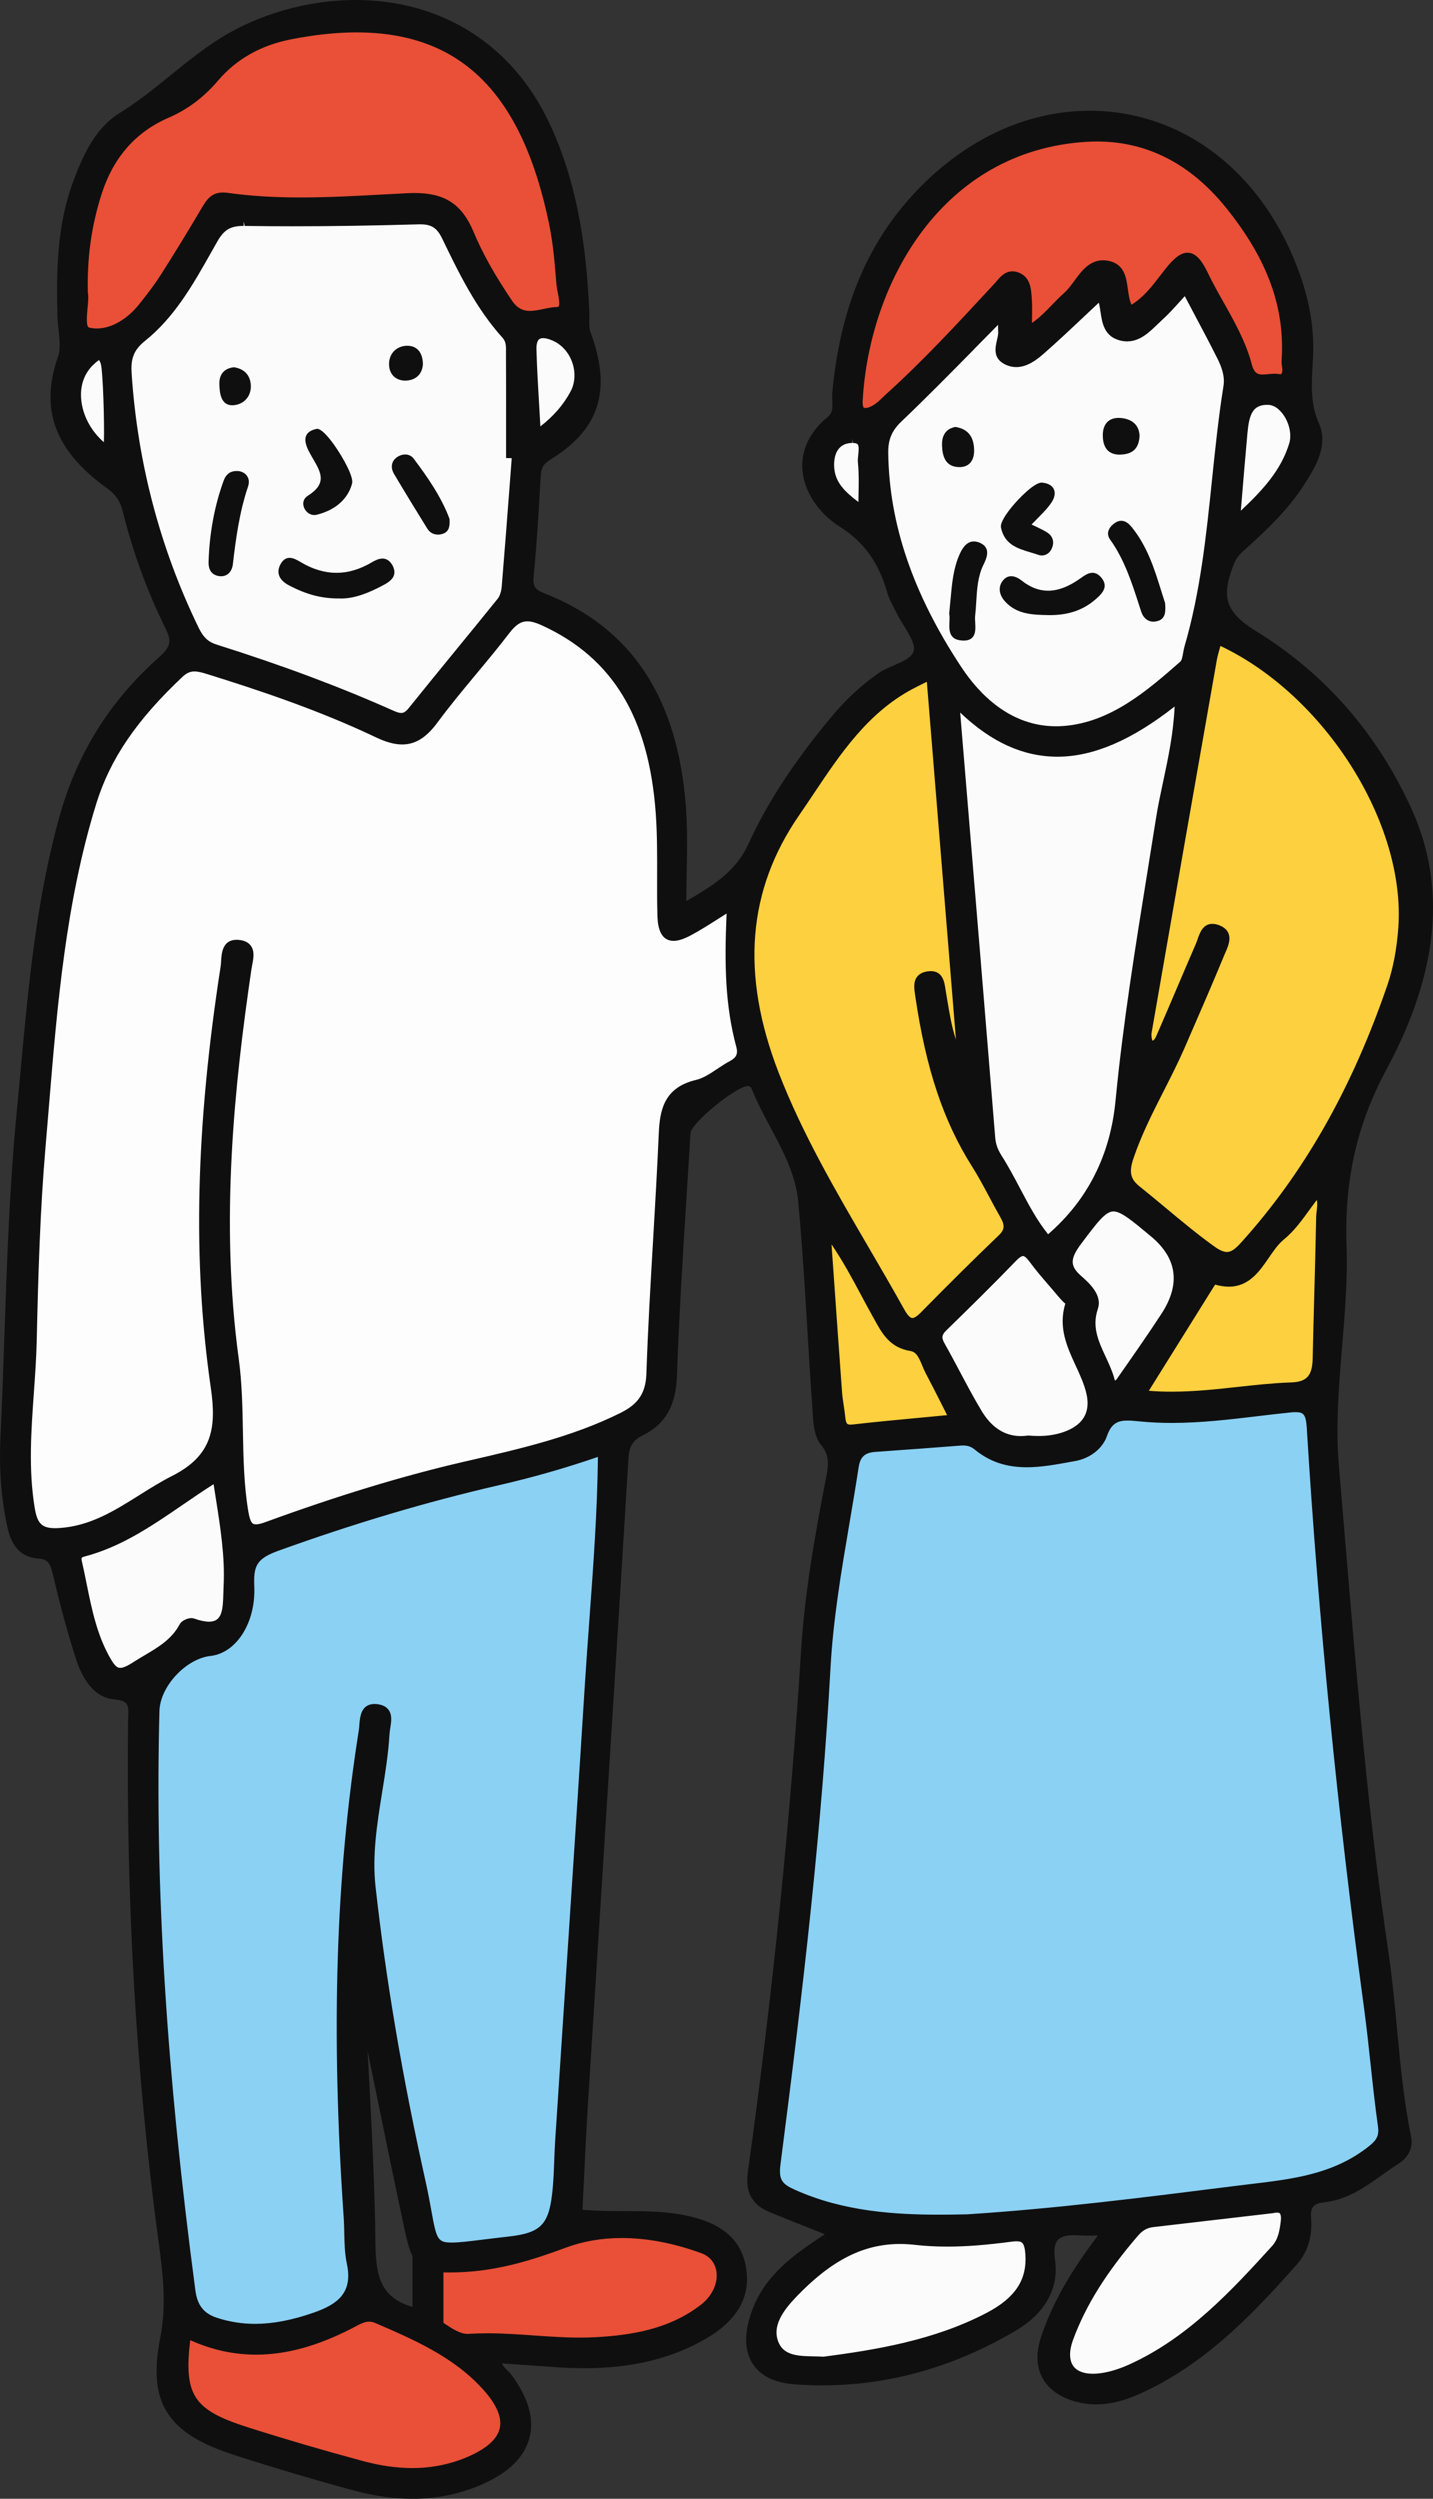
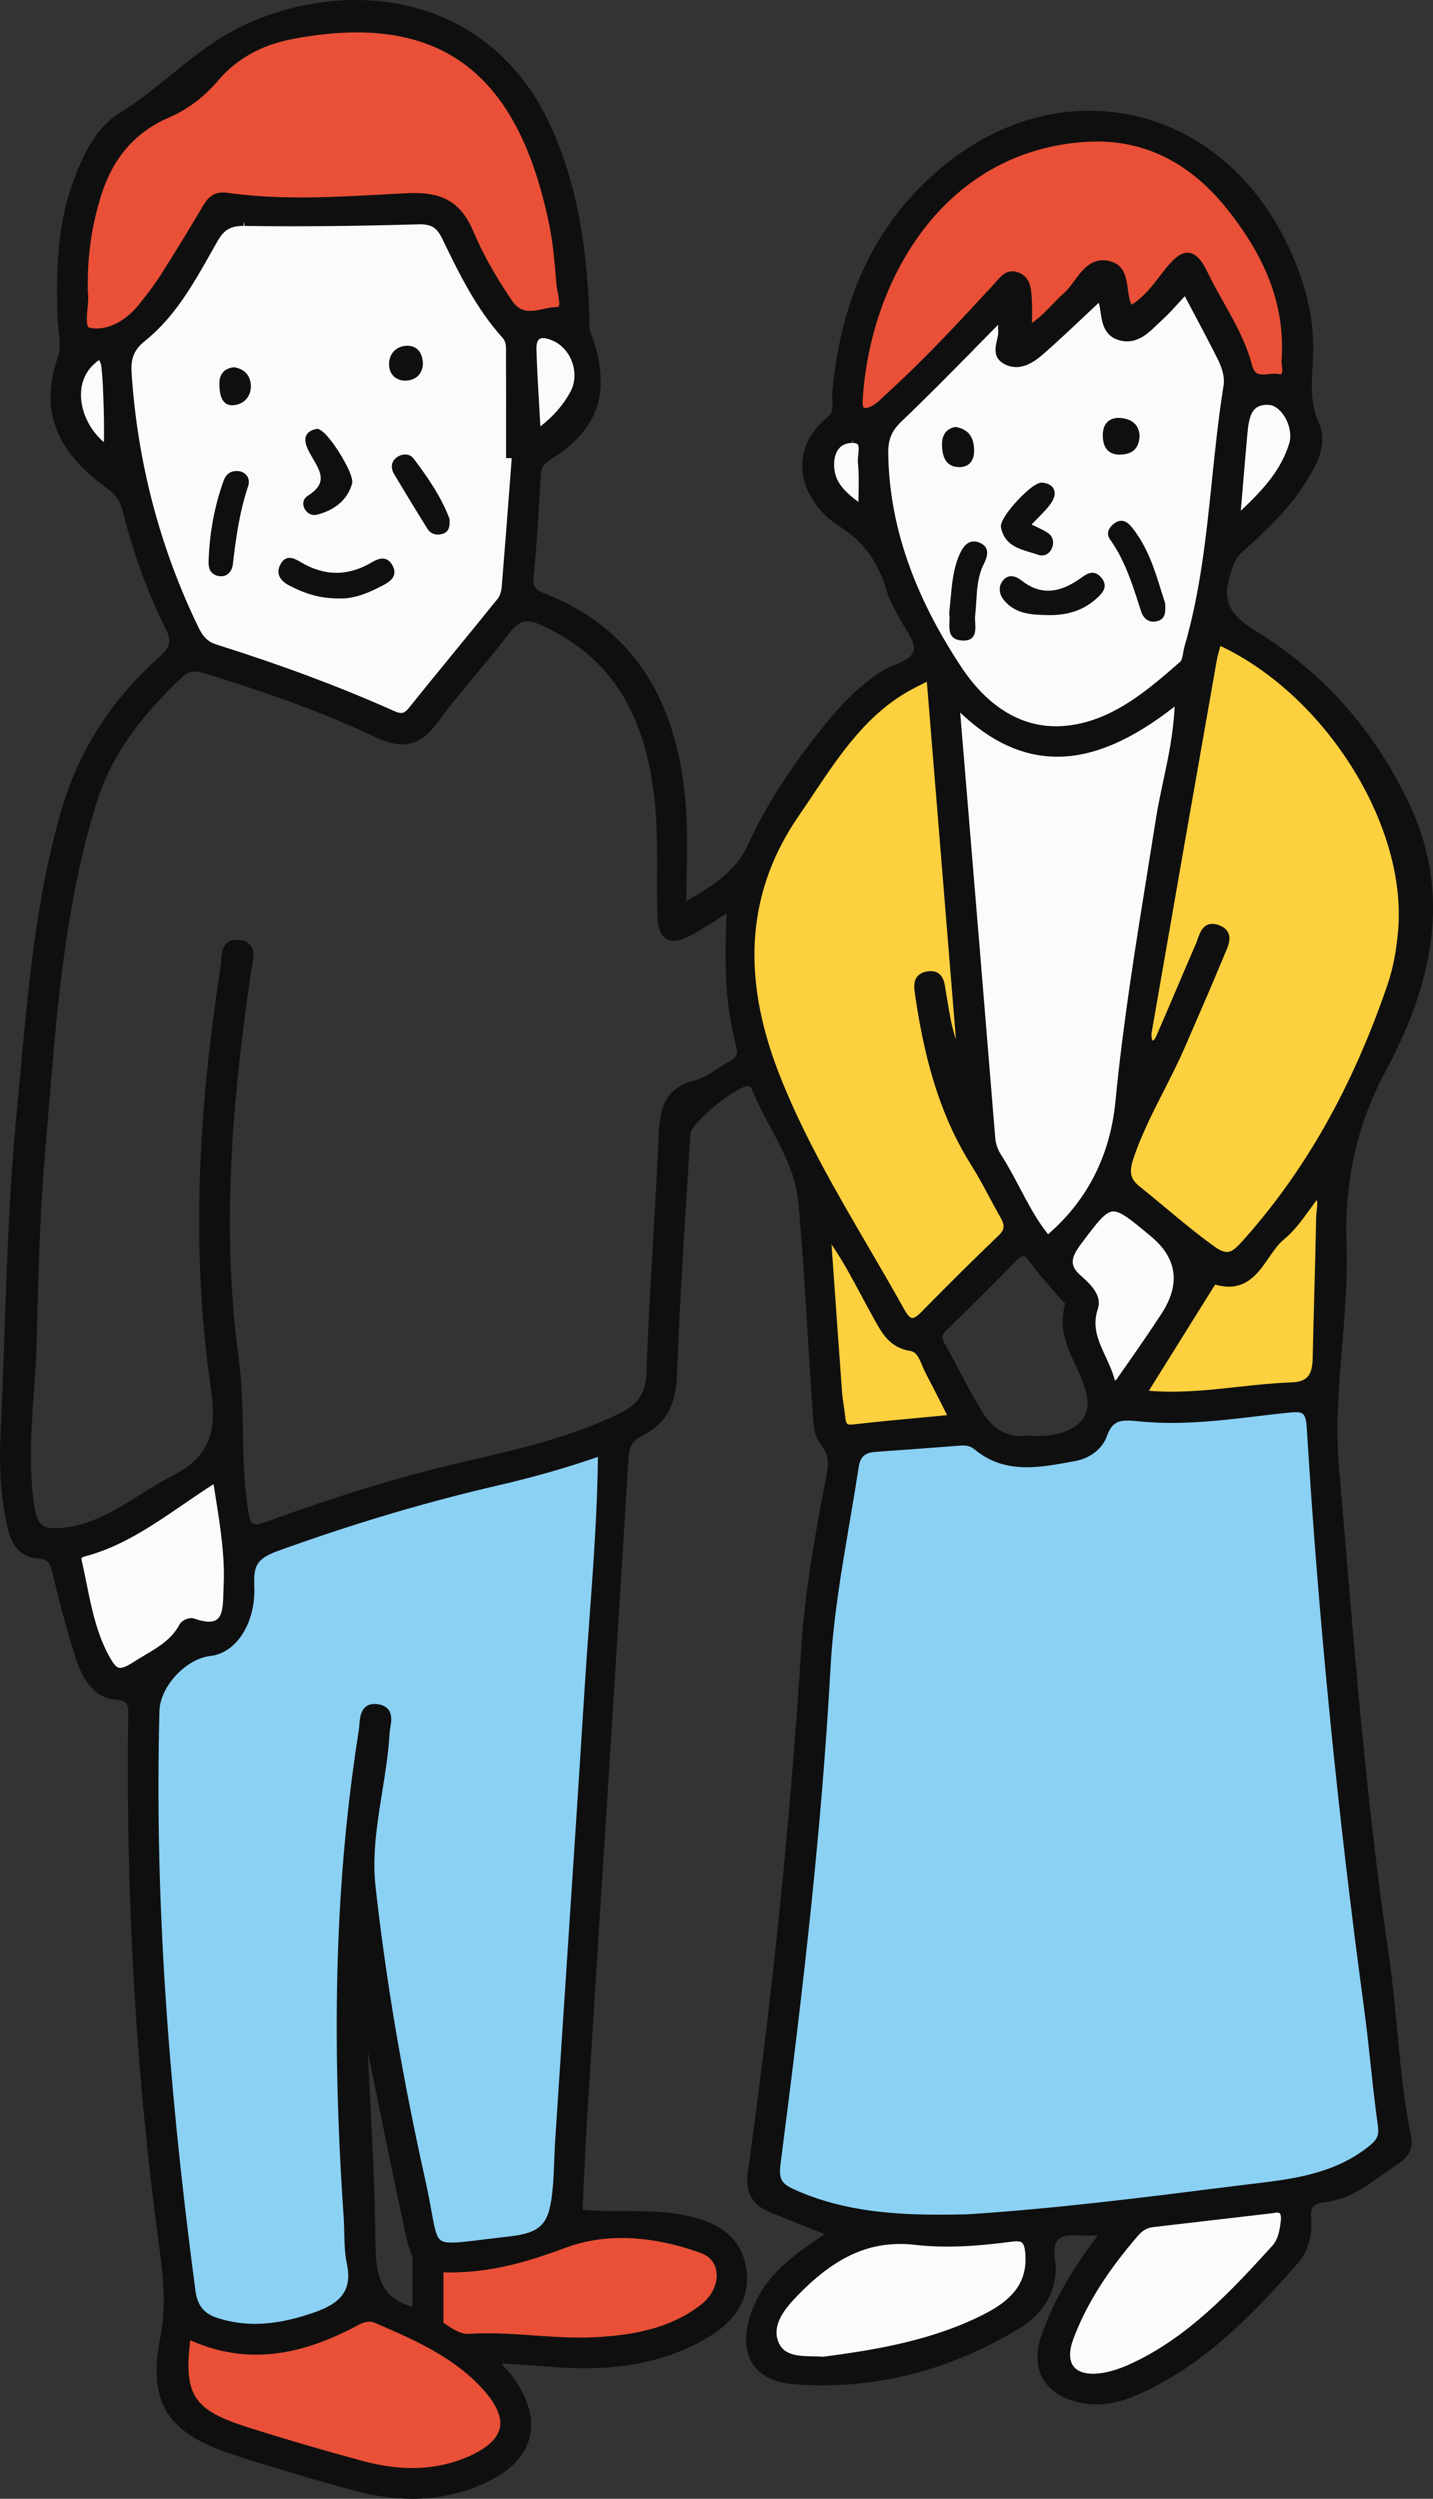
<svg xmlns="http://www.w3.org/2000/svg" id="a" width="82.441" height="143.732" viewBox="0 0 82.441 143.732">
  <rect x="0" y="0" width="82.441" height="143.732" fill="#333333" stroke="none" />
-   <path d="M42.076,52.08c-.147,2.899-.163,5.507.524,8.06.144.536-.017.863-.495,1.117-.676.359-1.289.935-2.004,1.105-1.618.385-1.89,1.449-1.952,2.886-.199,4.602-.555,9.197-.71,13.799-.044,1.306-.646,1.961-1.655,2.462-2.862,1.421-5.957,2.105-9.041,2.817-3.881.895-7.667,2.104-11.403,3.469-.922.337-1.152.048-1.297-.808-.49-2.909-.154-5.859-.552-8.78-1.025-7.524-.368-15.013.726-22.479.078-.532.369-1.28-.412-1.405-.943-.151-.785.786-.866,1.312-1.244,8.027-1.732,16.088-.565,24.158.35,2.421.044,4.111-2.357,5.325-2.161,1.093-3.967,2.848-6.585,3.025-1.147.077-1.512-.337-1.682-1.362-.534-3.228.036-6.438.111-9.654.087-3.735.189-7.477.511-11.197.576-6.658.933-13.355,2.94-19.812.931-2.994,2.802-5.288,5.026-7.379.553-.519,1.047-.394,1.673-.2,3.316,1.031,6.603,2.158,9.736,3.65,1.43.681,2.302.466,3.22-.777,1.305-1.768,2.798-3.394,4.134-5.14.636-.831,1.183-.986,2.176-.532,4.751,2.174,6.355,6.232,6.701,11.029.14,1.937.044,3.89.095,5.834.034,1.302.479,1.561,1.609.948.751-.407,1.459-.893,2.395-1.473Z" fill="#fdfdfd" />
  <path d="M55.632,127.623c-3.489.075-6.849-.01-10.026-1.447-.796-.36-1.083-.704-.953-1.707,1.227-9.49,2.353-18.993,2.877-28.556.213-3.891,1.035-7.701,1.619-11.542.113-.74.488-1.056,1.192-1.105,1.634-.114,3.266-.238,4.899-.362.368-.028.682.03.991.284,1.717,1.408,3.665.951,5.574.61.735-.132,1.411-.615,1.64-1.277.414-1.198,1.21-1.1,2.174-1.004,2.877.287,5.719-.221,8.566-.515.955-.098,1.184.17,1.242,1.118.678,11.138,1.787,22.235,3.284,33.294.309,2.281.487,4.579.808,6.858.105.748-.195,1.064-.732,1.476-2.285,1.75-5.009,1.9-7.689,2.239-5.177.654-10.353,1.312-15.466,1.637Z" fill="#8bd1f4" />
  <path d="M34.654,83.449c-.035,4.572-.475,8.993-.754,13.421-.549,8.734-1.138,17.466-1.707,26.2-.06.919-.061,1.843-.141,2.761-.191,2.188-.653,2.83-2.815,3.07-5.079.564-4.029.969-5.005-3.415-1.245-5.591-2.235-11.227-2.872-16.921-.335-2.992.627-5.881.799-8.835.034-.584.395-1.373-.513-1.461-.796-.077-.674.779-.753,1.276-1.477,9.301-1.516,18.649-.87,28.017.06.868-.002,1.76.177,2.601.387,1.818-.587,2.583-2.094,3.105-1.883.653-3.76.925-5.703.29-.881-.288-1.289-.856-1.412-1.782-1.466-11.075-2.362-22.184-2.069-33.368.04-1.537,1.597-3.229,3.157-3.405,1.303-.146,2.375-1.724,2.301-3.704-.047-1.248.097-1.811,1.54-2.331,4.184-1.509,8.416-2.789,12.742-3.786,1.982-.457,3.935-1.013,5.991-1.733Z" fill="#8bd1f4" />
  <path d="M29.711,26.111c-.195,2.547-.383,5.095-.595,7.641-.024.288-.111.622-.286.839-1.697,2.109-3.43,4.19-5.125,6.3-.365.455-.674.438-1.17.217-3.307-1.477-6.708-2.709-10.161-3.798-.58-.183-.9-.54-1.167-1.089-2.261-4.651-3.538-9.552-3.881-14.709-.058-.867.09-1.483.85-2.09,1.872-1.494,2.953-3.629,4.117-5.666.429-.75.888-1.024,1.79-1.011,3.322.048,6.647.004,9.968-.093.792-.023,1.244.199,1.571.874.979,2.022,1.952,4.051,3.482,5.739.311.344.254.765.257,1.165.011,1.89.005,3.781.005,5.671.115.003.23.006.346.008Z" fill="#fbfbfb" />
  <path d="M70.048,36.804c6.208,2.786,11.1,10.406,10.643,16.604-.082,1.112-.269,2.251-.629,3.302-1.883,5.512-4.549,10.589-8.489,14.944-.611.675-1.03.844-1.87.24-1.5-1.078-2.866-2.308-4.303-3.456-.678-.542-.696-1.101-.432-1.885.755-2.24,2.017-4.235,2.953-6.385.774-1.777,1.55-3.554,2.289-5.345.18-.437.553-1.05-.102-1.344-.801-.359-.876.437-1.083.913-.753,1.731-1.479,3.474-2.234,5.203-.112.257-.252.657-.64.457-.135-.07-.188-.461-.149-.683,1.238-7.142,2.49-14.281,3.747-21.42.068-.385.196-.759.299-1.146Z" fill="#fcd03e" />
  <path d="M57.678,18.074c0,.575-.012.777.002.978.041.57-.502,1.294.229,1.674.733.381,1.412-.077,1.951-.549,1.143-1,2.233-2.061,3.34-3.092.105.083.217.126.238.196.228.751.05,1.783,1.031,2.054.97.269,1.585-.539,2.216-1.11.52-.47.97-1.018,1.532-1.618.72,1.368,1.394,2.61,2.028,3.871.275.546.491,1.131.389,1.768-.8,4.994-.816,10.105-2.248,15.004-.099.339-.092.801-.316.997-2.004,1.754-4.087,3.544-6.844,3.761-2.697.212-4.751-1.413-6.129-3.498-2.475-3.744-4.187-7.831-4.246-12.45-.011-.835.219-1.409.837-1.999,1.955-1.864,3.828-3.813,5.99-5.987Z" fill="#fbfbfb" />
  <path d="M53.542,38.828c.619,7.613,1.217,14.973,1.815,22.333-.803-1.289-.942-2.695-1.191-4.08-.074-.411-.059-1.044-.73-.965-.738.086-.606.656-.529,1.182.502,3.41,1.349,6.698,3.22,9.655.599.947,1.082,1.966,1.641,2.939.287.5.333.895-.14,1.348-1.513,1.451-3.002,2.929-4.47,4.427-.626.639-.969.469-1.364-.242-2.5-4.501-5.367-8.821-7.232-13.64-1.996-5.154-2.098-10.258,1.212-15.045,1.885-2.726,3.511-5.677,6.59-7.324.31-.166.629-.316,1.177-.59Z" fill="#fcd03e" />
  <path d="M4.804,16.854c-.052-2.157.234-3.961.792-5.732.667-2.116,1.952-3.689,3.995-4.573,1.105-.478,1.993-1.168,2.776-2.086,1.127-1.323,2.613-2.105,4.319-2.442,8.657-1.71,13.338,1.988,15.154,10.839.235,1.147.329,2.327.424,3.496.044.546.447,1.537-.223,1.552-.883.02-1.978.728-2.79-.473-.864-1.276-1.647-2.593-2.234-3.998-.691-1.653-1.713-2.167-3.55-2.076-3.46.171-6.945.466-10.407-.021-.758-.107-.972.298-1.268.8-.751,1.274-1.522,2.538-2.318,3.785-.383.601-.822,1.17-1.267,1.728-.809,1.014-2.018,1.708-3.143,1.432-.611-.15-.133-1.652-.26-2.232Z" fill="#e95037" />
  <path d="M67.845,40.104c-.036,2.678-.748,4.816-1.093,7.004-.851,5.401-1.803,10.787-2.327,16.233-.312,3.243-1.663,5.933-4.159,8.007-1.195-1.388-1.853-3.174-2.86-4.749-.219-.342-.365-.703-.4-1.134-.67-8.257-1.358-16.512-2.073-25.137,4.338,4.531,8.567,3.34,12.912-.224Z" fill="#fbfbfb" />
  <path d="M65.005,17.872c-.629-.898-.049-2.408-1.316-2.631-1.159-.203-1.559,1.142-2.297,1.791-.719.633-1.279,1.446-2.275,1.995,0-.715.037-1.336-.012-1.951-.036-.446-.071-.964-.582-1.166-.561-.223-.836.257-1.134.579-2.015,2.177-4.022,4.361-6.225,6.353-.264.239-.51.515-.812.69-.542.312-1.019.333-.971-.509.437-7.648,5.298-14.62,13.08-15.114,3.404-.216,6.151,1.257,8.268,3.879,2.11,2.614,3.493,5.524,3.252,8.989-.023.334.333,1.119-.467.982-.582-.099-1.435.419-1.733-.724-.493-1.888-1.674-3.484-2.514-5.227-.644-1.337-1.114-1.336-2.052-.148-.628.797-1.193,1.66-2.209,2.211Z" fill="#e95037" />
  <path d="M10.738,134.237c3.329,1.612,6.394,1.007,9.382-.526.514-.263.964-.581,1.565-.321,2.306.994,4.615,2.001,6.328,3.926,1.617,1.817,1.305,3.195-.897,4.184-2.057.924-4.189.87-6.311.3-2.217-.596-4.423-1.24-6.611-1.937-3.354-1.068-3.932-2.028-3.456-5.626Z" fill="#e95037" />
  <path d="M47.365,135.808c-1.03-.059-2.295.109-2.774-.906-.527-1.117.279-2.172,1.063-2.987,1.898-1.972,4.037-3.378,6.997-3.04,1.824.209,3.676.065,5.501-.182.797-.108,1.03.136,1.087.954.13,1.842-.934,2.857-2.344,3.6-2.979,1.569-6.24,2.133-9.531,2.56Z" fill="#fbfbfb" />
  <path d="M73.184,127.059c.631-.156.816.168.746.745-.068.56-.164,1.121-.56,1.556-2.447,2.684-4.916,5.348-8.312,6.879-.551.248-1.152.446-1.748.522-1.648.209-2.376-.73-1.808-2.267.844-2.283,2.209-4.239,3.786-6.067.291-.337.609-.522,1.033-.571,2.282-.264,4.564-.53,6.864-.797Z" fill="#fbfbfb" />
-   <path d="M59.184,82.82c-1.322.192-2.273-.453-2.919-1.526-.762-1.264-1.406-2.598-2.134-3.883-.242-.426-.22-.717.137-1.064,1.354-1.318,2.701-2.643,4.012-4.003.489-.508.771-.44,1.164.097.511.699,1.108,1.335,1.661,2.003.162.195.471.46.427.604-.596,1.938.827,3.375,1.217,5.061.276,1.193-.24,1.997-1.282,2.425-.701.288-1.487.366-2.282.286Z" fill="#fbfbfb" />
  <path d="M65.665,80.211c1.377-2.207,2.643-4.239,3.912-6.268.078-.125.217-.35.264-.335,2.312.761,2.681-1.546,3.862-2.507.807-.657,1.359-1.628,2.093-2.543.386.495.181,1.007.172,1.459-.051,2.709-.143,5.418-.201,8.127-.022,1.004-.327,1.585-1.495,1.624-2.791.093-5.555.774-8.608.443Z" fill="#fcd03e" />
  <path d="M12.475,84.958c.335,2.228.741,4.247.636,6.288-.058,1.13.172,2.872-2.028,2.09-.139-.049-.457.078-.526.21-.617,1.168-1.741,1.616-2.78,2.291-.919.596-1.232.383-1.625-.288-1.024-1.75-1.243-3.753-1.685-5.684-.065-.284-.01-.484.311-.569,2.876-.753,5.082-2.722,7.698-4.339Z" fill="#fbfbfb" />
  <path d="M63.968,79.811c-.242-1.614-1.649-2.805-1.045-4.601.218-.649-.438-1.231-.922-1.662-.807-.716-.62-1.327-.053-2.084,1.953-2.603,1.936-2.616,4.417-.552q2.449,2.037.659,4.802c-.833,1.277-1.714,2.523-2.584,3.776-.075.108-.23.161-.471.321Z" fill="#fbfbfb" />
  <path d="M47.525,70.715c1.283,1.703,2.014,3.311,2.874,4.842.468.834.85,1.719,2.012,1.905.661.106.784.879,1.065,1.407.452.85.878,1.715,1.402,2.745-1.997.193-3.89.355-5.778.569-.595.068-.682-.234-.725-.688-.043-.457-.144-.908-.178-1.365-.222-3.022-.432-6.045-.671-9.415Z" fill="#fcd03e" />
  <path d="M71.08,30.002c.166-1.953.293-3.517.434-5.081.085-.949.239-1.939,1.487-1.882.931.043,1.725,1.492,1.411,2.529-.519,1.717-1.726,2.957-3.332,4.433Z" fill="#fbfbfb" />
  <path d="M30.866,25.004c-.095-1.751-.21-3.32-.254-4.89-.028-1.018.603-1.065,1.337-.725,1.169.541,1.713,2.106,1.094,3.256-.482.895-1.16,1.645-2.177,2.36Z" fill="#fbfbfb" />
  <path d="M6.188,25.915c-1.877-1.272-2.376-3.87-.979-5.129.293-.264.622-.614.832.083.145.482.262,4.475.147,5.046Z" fill="#fbfbfb" />
  <path d="M49.629,29.366c-.984-.708-1.797-1.325-1.884-2.433-.071-.9.3-1.689,1.279-1.705.931-.016.529.88.581,1.368.089.845.025,1.706.025,2.77Z" fill="#fbfbfb" />
  <path d="M40.423,129.366c-2.586-.941-5.418-1.26-7.958-.314-2.002.745-3.936,1.324-6.04,1.398-.469.017-.851.02-1.165-.008v3.3c.584.399,1.149.789,1.709.752,2.47-.161,4.893.331,7.338.19,2.221-.128,4.38-.522,6.188-1.933,1.324-1.033,1.334-2.875-.071-3.386Z" fill="#e95037" />
  <path d="M23.978,133.919h1.282s0-.176,0-.176c-.416-.285-.842-.573-1.282-.716v.892Z" fill="#0f0f0f" />
  <path d="M25.26,130.442v-.817s-1.282,0-1.282,0v.078c.259.488.622.682,1.282.739Z" fill="#0f0f0f" />
  <path d="M13.361,23.312c-.676,0-.719-.77-.737-1.099-.014-.243-.056-.982.827-1.09.566.083.901.412.97.927.081.619-.272,1.13-.859,1.242-.072.014-.139.02-.2.02Z" fill="#0f0f0f" />
  <path d="M23.316,21.893c-.543,0-.909-.351-.933-.895-.014-.306.082-.585.269-.787.186-.2.454-.315.756-.324h.002c.274,0,.482.081.635.233.188.189.287.484.285.852-.046.537-.389.876-.917.917l-.097.004Z" fill="#0f0f0f" />
  <path d="M64.404,26.15c-.422,0-.93-.181-.958-1.037-.014-.364.071-.644.251-.83.157-.163.382-.246.667-.246.751.025,1.167.399,1.196,1.025-.036.939-.643,1.069-1.095,1.086l-.062.002Z" fill="#0f0f0f" />
  <path d="M55.198,26.868c-.855,0-.981-.703-1.002-1.231-.024-.612.234-.976.768-1.08.704.113,1.045.531,1.077,1.277.016.347-.066.625-.238.805-.146.152-.348.229-.603.229h-.002Z" fill="#0f0f0f" />
  <path d="M23.719,143.732c-1.056,0-2.175-.157-3.328-.468-2.229-.601-4.489-1.271-6.908-2.048-3.883-1.248-4.997-3.018-4.261-6.764.381-1.94.138-3.742-.119-5.65-1.274-9.476-1.855-19.485-1.734-29.791l.008-.264c.025-.636.036-.926-.813-.998-.97-.082-1.729-.887-2.193-2.326-.454-1.406-.88-2.958-1.3-4.742-.161-.688-.258-.993-.855-1.032-1.263-.082-1.627-1.073-1.791-1.812-.357-1.619-.486-3.337-.396-5.255.094-1.953.161-3.909.228-5.865.144-4.172.292-8.485.701-12.707.079-.812.153-1.627.229-2.441.441-4.811.897-9.784,2.227-14.572,1.018-3.661,2.897-6.673,5.75-9.207.646-.575.723-.908.371-1.619-1.061-2.138-1.896-4.424-2.484-6.797-.14-.56-.404-.938-.917-1.306-2.969-2.136-3.858-4.53-2.8-7.536.155-.443.098-.979.036-1.548-.029-.269-.058-.538-.064-.8-.065-2.535-.047-5.228.931-7.812.532-1.41,1.22-2.989,2.647-3.871,1.034-.638,2.001-1.421,2.937-2.178,1.09-.883,2.217-1.794,3.447-2.474C15.426.657,17.976,0,20.449,0c4.952,0,9.008,2.559,11.126,7.019,1.806,3.801,2.193,7.856,2.329,10.966.005.122.003.248,0,.373-.004.278-.008.541.071.754,1.228,3.317.528,5.568-2.269,7.298-.516.318-.575.544-.604,1.062l-.012.201c-.103,1.796-.208,3.653-.388,5.476-.057.569.064.762.62.979,4.996,1.97,7.657,5.975,8.135,12.243.096,1.244.072,2.512.048,3.854-.01.519-.02,1.054-.023,1.61,1.672-.974,2.873-1.749,3.584-3.308,1.08-2.369,2.655-4.772,4.814-7.349.803-.959,1.663-1.755,2.631-2.436.273-.194.604-.337.925-.475.543-.234,1.056-.455,1.134-.856.073-.377-.251-.9-.564-1.407-.159-.257-.317-.515-.437-.765-.051-.106-.105-.212-.16-.317-.138-.264-.279-.536-.364-.835-.501-1.746-1.347-2.918-2.742-3.799-1.244-.786-2.064-2.051-2.142-3.302-.049-.784.165-1.942,1.462-3.006.281-.231.282-.504.261-.931-.008-.16-.015-.32,0-.475.431-4.698,1.929-8.397,4.581-11.31,2.872-3.155,6.501-4.893,10.217-4.893,5.437,0,10.083,3.634,12.126,9.485.558,1.598.798,3.106.734,4.61l-.03.581c-.063,1.13-.123,2.197.366,3.301.577,1.3-.247,2.59-.849,3.532-1.005,1.57-2.427,2.85-3.57,3.878-.349.315-.473.647-.646,1.163-.525,1.563-.169,2.39,1.469,3.397,3.917,2.413,6.906,5.819,8.886,10.126,2.079,4.527,1.616,9.465-1.416,15.095-1.688,3.134-2.413,6.344-2.285,10.101.066,1.944-.097,3.909-.254,5.81-.188,2.26-.382,4.597-.185,6.887l.369,4.373c.648,7.739,1.318,15.741,2.477,23.556.218,1.469.358,2.968.495,4.417.192,2.052.392,4.174.812,6.228.126.618-.138,1.172-.742,1.559-.31.197-.61.412-.912.626-.99.706-2.015,1.435-3.338,1.584-.641.073-.811.278-.761.915.082,1.036-.193,1.943-.794,2.625-2.331,2.641-4.892,5.364-8.297,7.107-.991.507-2.074.976-3.272.976h0c-.395,0-.788-.053-1.171-.156-.909-.246-1.574-.721-1.923-1.37-.348-.646-.376-1.453-.084-2.335.621-1.88,1.64-3.7,3.278-5.853l-.545.006c-.177,0-.34-.004-.502-.015-.11-.007-.215-.011-.314-.011-.482,0-.785.091-.953.284-.185.213-.235.584-.155,1.134.234,1.624-.56,3.065-2.236,4.06-3.542,2.098-7.295,3.161-11.154,3.161-.525,0-1.055-.02-1.587-.06-1.159-.086-1.975-.486-2.424-1.189-.485-.759-.49-1.83-.015-3.098.764-2.034,2.405-3.177,4.17-4.347l-.826-.329c-.803-.319-1.564-.622-2.324-.931-1.032-.42-1.437-1.154-1.277-2.311,1.422-10.208,2.454-20.32,3.068-30.056.213-3.401.838-6.813,1.407-9.744.159-.816.271-1.391-.269-2.038-.396-.477-.439-1.234-.479-1.903l-.019-.299c-.104-1.444-.19-2.89-.278-4.336-.147-2.446-.3-4.976-.532-7.454-.145-1.541-.851-2.867-1.599-4.271-.39-.73-.792-1.486-1.103-2.269-.018-.033-.108-.097-.166-.107h0c-.693,0-3.294,2.132-3.329,2.716-.069,1.144-.141,2.286-.213,3.429-.218,3.447-.442,7.012-.565,10.519-.061,1.737-.672,2.798-1.98,3.44-.557.272-.77.625-.813,1.345-.521,8.56-1.064,17.118-1.606,25.677l-.721,11.413c-.09,1.424-.158,2.85-.227,4.291l-.089,1.808c.793.078,1.604.079,2.391.08,1.146,0,2.332.003,3.497.239,2.092.426,3.206,1.353,3.506,2.918.324,1.684-.427,3.077-2.23,4.143-1.978,1.169-4.278,1.736-7.035,1.736-.564,0-1.135-.022-1.707-.063l-3.052-.214c.056.153.169.264.302.393.088.086.174.171.243.265.975,1.318,1.322,2.542,1.033,3.638-.289,1.093-1.193,1.984-2.688,2.647-1.266.562-2.628.847-4.049.847ZM10.943,134.607c-.38,3.196.211,4.025,3.327,5.017,2.142.682,4.362,1.332,6.6,1.934,1.017.273,1.949.406,2.852.406,1.162,0,2.27-.233,3.292-.692,1.024-.461,1.61-1.003,1.74-1.612.13-.607-.182-1.341-.927-2.178-1.692-1.901-4.005-2.898-6.24-3.862-.119-.051-.232-.076-.348-.076-.271,0-.527.137-.824.295l-.181.096c-1.977,1.014-3.772,1.506-5.491,1.506-1.3,0-2.546-.272-3.8-.832ZM73.468,127.27c-.063,0-.138.011-.223.031l-6.896.803c-.352.041-.613.187-.872.486-1.822,2.112-3.012,4.017-3.741,5.991-.233.632-.231,1.166.004,1.504.207.298.6.455,1.134.455.128,0,.263-.009.405-.027.523-.066,1.087-.236,1.677-.502,3.42-1.542,5.975-4.346,8.229-6.819.346-.379.433-.887.497-1.418.038-.314-.023-.422-.051-.454-.012-.013-.045-.05-.163-.05ZM51.784,129.075c-2.109,0-3.943.93-5.949,3.014-.761.791-1.478,1.732-1.017,2.707.335.71,1.161.728,2.036.746.179.003.355.007.525.017,2.932-.385,6.364-.932,9.4-2.531,1.633-.861,2.314-1.897,2.211-3.362-.051-.71-.223-.745-.523-.745-.083,0-.177.008-.281.022-1.437.193-2.609.283-3.689.283-.651,0-1.281-.034-1.873-.102-.288-.032-.567-.049-.84-.049ZM28.03,134.212c.906,0,1.817.064,2.698.126.867.061,1.764.123,2.643.123.307,0,.614-.007.921-.025,1.944-.112,4.184-.424,6.05-1.88.635-.496.978-1.246.872-1.912-.078-.495-.39-.865-.876-1.042-1.584-.577-3.122-.87-4.57-.87-1.146,0-2.228.187-3.216.555-1.847.687-3.866,1.335-6.118,1.414-.225.008-.429.013-.616.013-.107,0-.21-.002-.307-.005v2.902c.507.345.966.637,1.386.637.416-.025.775-.035,1.134-.035ZM34.4,83.802c-1.869.643-3.731,1.175-5.681,1.624-4.174.963-8.332,2.198-12.713,3.778-1.316.475-1.419.924-1.376,2.087.077,2.054-1.031,3.794-2.521,3.961-1.417.159-2.898,1.755-2.936,3.163-.265,10.093.393,20.684,2.067,33.328.113.858.484,1.33,1.241,1.578.716.233,1.436.348,2.199.348,1.014,0,2.107-.208,3.344-.637,1.415-.49,2.284-1.157,1.932-2.817-.125-.582-.138-1.187-.15-1.771-.006-.289-.012-.579-.031-.865-.742-10.743-.465-19.664.871-28.074.014-.087.021-.186.028-.288.033-.449.089-1.203.876-1.203l.119.006c.309.03.536.137.676.318.23.297.166.701.108,1.057-.019.12-.038.238-.044.35-.066,1.131-.249,2.264-.426,3.359-.285,1.773-.58,3.607-.376,5.434.606,5.421,1.545,10.947,2.868,16.894.156.7.261,1.279.347,1.755.294,1.627.354,1.806,1.176,1.806.409,0,.987-.071,1.788-.17.411-.052.883-.109,1.423-.169,1.97-.22,2.406-.697,2.594-2.843.046-.523.065-1.049.085-1.573.015-.395.029-.789.056-1.183l.591-9.009c.378-5.729.756-11.46,1.115-17.19.079-1.244.17-2.488.261-3.735.222-3.029.451-6.158.489-9.317ZM21.233,119.545c.164,3.119.335,6.344.367,9.519.021,1.978.361,3.101,2.128,3.632v-2.932c-.186-.373-.313-.871-.447-1.498-.633-2.955-1.237-5.916-1.842-8.877l-.289-1.409c.027.521.055,1.044.083,1.565ZM55.259,83.152c-1.633.125-3.267.249-4.9.362-.609.044-.87.286-.963.894-.164,1.082-.348,2.161-.531,3.24-.459,2.702-.933,5.495-1.085,8.278-.5,9.104-1.513,18.008-2.879,28.574-.113.881.092,1.123.809,1.447,2.812,1.271,5.802,1.442,8.356,1.442.518,0,1.038-.007,1.561-.019,5.034-.319,10.231-.977,15.257-1.611l1.03-.126c2.433-.289,4.731-.562,6.722-2.087.51-.391.724-.627.638-1.242-.169-1.195-.298-2.396-.427-3.596-.117-1.089-.234-2.179-.382-3.264-1.518-11.208-2.623-22.416-3.286-33.312-.05-.825-.221-.903-.661-.903-.092,0-.193.007-.306.019-.604.062-1.209.134-1.813.206-1.629.194-3.313.395-4.988.395-.64,0-1.232-.028-1.813-.086-.281-.028-.511-.052-.726-.052-.544,0-.933.148-1.188.889-.249.722-.968,1.288-1.832,1.441l-.321.059c-.806.146-1.64.298-2.456.298-1.199,0-2.152-.323-2.999-1.019-.2-.164-.401-.233-.674-.233-.046,0-.093.002-.141.005ZM12.287,85.371c-.599.381-1.177.777-1.749,1.169-1.834,1.255-3.566,2.441-5.696,2.999-.136.035-.18.058-.131.271.097.422.183.848.269,1.272.299,1.479.608,3.006,1.389,4.341.251.43.391.514.547.514.168,0,.405-.102.726-.31.224-.146.452-.28.678-.414.805-.477,1.564-.927,2.018-1.784.11-.208.443-.354.673-.354h.044s.115.025.115.025c.337.12.625.181.855.181.735,0,.803-.627.826-1.658.003-.135.006-.267.012-.391.087-1.672-.179-3.351-.46-5.129l-.114-.733ZM11.191,38.622c-.25,0-.46.093-.681.3-2.638,2.479-4.167,4.721-4.96,7.271-1.763,5.671-2.256,11.637-2.732,17.406l-.197,2.354c-.316,3.668-.422,7.382-.509,11.181-.023,1.001-.096,2.016-.165,2.996-.154,2.169-.313,4.411.051,6.611.149.901.414,1.161,1.181,1.161.075,0,.154-.003.237-.008,1.776-.12,3.15-.983,4.605-1.896.605-.38,1.23-.772,1.883-1.103,2.304-1.165,2.56-2.74,2.224-5.066-1.052-7.264-.872-14.963.564-24.231.015-.091.021-.195.027-.303.028-.463.076-1.238.896-1.238.069,0,.146.007.229.02.27.044.47.156.595.334.223.318.141.738.068,1.109-.017.085-.032.167-.044.245-.969,6.607-1.813,14.437-.726,22.408.188,1.39.214,2.801.238,4.165.027,1.517.056,3.086.312,4.608.116.684.255.736.438.736.128,0,.305-.041.526-.122,4.2-1.534,7.94-2.672,11.433-3.478l.327-.075c2.912-.671,5.924-1.364,8.659-2.722.879-.437,1.474-.986,1.516-2.247.087-2.586.24-5.211.389-7.75.117-2.017.235-4.033.322-6.051.058-1.334.27-2.674,2.144-3.119.419-.1.811-.36,1.225-.636.236-.158.475-.315.72-.446.384-.204.481-.421.371-.83-.629-2.339-.689-4.69-.555-7.66-.153.097-.301.19-.443.281-.557.354-1.049.668-1.561.945-.435.236-.767.347-1.044.347-.894,0-.923-1.096-.934-1.508-.02-.749-.018-1.498-.016-2.248.004-1.175.007-2.391-.078-3.575-.399-5.518-2.482-8.956-6.556-10.819-.336-.153-.608-.229-.832-.229-.368,0-.67.198-1.042.685-.611.799-1.256,1.573-1.9,2.348-.75.901-1.525,1.834-2.23,2.789-.644.871-1.271,1.26-2.032,1.26-.434,0-.923-.133-1.496-.405-3.305-1.574-6.76-2.722-9.703-3.638-.276-.086-.523-.156-.745-.156ZM58.855,72.248c-.062,0-.181.047-.396.27-1.331,1.38-2.718,2.741-4.018,4.008-.267.26-.286.423-.094.761.305.538.594,1.084.884,1.63.396.746.806,1.518,1.246,2.249.575.954,1.333,1.438,2.252,1.438.135,0,.274-.011.418-.031.247.017.433.026.616.026.588,0,1.128-.1,1.606-.296.985-.405,1.367-1.125,1.134-2.137-.126-.545-.363-1.061-.615-1.605-.501-1.087-1.02-2.211-.598-3.586,0,0-.003,0-.005,0-.031,0-.149-.125-.221-.202-.056-.06-.11-.117-.154-.17-.185-.223-.373-.441-.562-.66-.374-.434-.762-.882-1.108-1.355-.165-.226-.295-.34-.386-.34ZM47.967,73.407c.164,2.323.318,4.515.479,6.705.018.239.055.477.091.715.033.215.066.43.087.646.042.447.115.471.321.471.038,0,.08-.003.126-.008,1.366-.156,2.734-.283,4.144-.415l1.274-.121-.291-.575c-.33-.653-.63-1.248-.943-1.837-.071-.134-.133-.283-.195-.434-.202-.489-.349-.79-.687-.844-1.178-.189-1.63-1.012-2.066-1.807l-.124-.224c-.218-.388-.428-.78-.64-1.178-.505-.946-1.023-1.919-1.705-2.922l.13,1.827ZM66.091,80c.423.034.855.051,1.312.051,1.302,0,2.577-.14,3.811-.275.999-.109,2.031-.223,3.05-.257.916-.03,1.232-.379,1.254-1.379.026-1.213.06-2.426.092-3.639.041-1.496.081-2.992.109-4.488.002-.118.017-.24.031-.364.027-.226.053-.43.003-.627-.14.185-.274.37-.406.552-.467.644-.907,1.251-1.486,1.722-.326.266-.59.65-.87,1.058-.533.776-1.138,1.657-2.298,1.657-.244,0-.508-.04-.784-.119-.041.059-.088.134-.111.17l-3.706,5.939ZM64.058,69.682c-.462,0-.934.629-1.874,1.883-.627.836-.622,1.261-.019,1.797.504.446,1.265,1.121.994,1.928-.348,1.033.036,1.859.442,2.735.205.441.416.895.54,1.389.044-.026.081-.051.092-.066l.459-.659c.718-1.029,1.436-2.06,2.121-3.11q1.678-2.571-.606-4.47c-1.106-.921-1.714-1.426-2.149-1.426ZM53.168,39.292c-.274.136-.481.237-.685.347-2.563,1.37-4.14,3.728-5.665,6.007-.277.414-.555.829-.837,1.238-2.986,4.317-3.374,9.162-1.186,14.812,1.36,3.512,3.291,6.821,5.158,10.021.695,1.191,1.391,2.383,2.06,3.587.19.343.347.51.476.51.08,0,.23-.056.491-.321,1.558-1.588,3.021-3.038,4.476-4.433.344-.328.366-.572.096-1.043-.22-.384-.429-.774-.637-1.165-.314-.588-.639-1.197-.998-1.765-1.641-2.594-2.645-5.602-3.256-9.753-.067-.445-.129-.85.099-1.147.136-.178.354-.285.647-.319.049-.006.095-.009.138-.009.699,0,.793.659.843,1.013l.126.754c.126.75.247,1.474.482,2.17l-1.674-20.58-.154.076ZM69.751,53.14c.141,0,.291.036.46.111.807.362.475,1.113.297,1.517l-.065.15c-.688,1.667-1.407,3.319-2.127,4.973l-.164.378c-.369.847-.793,1.681-1.204,2.487-.633,1.244-1.287,2.531-1.741,3.878-.264.783-.176,1.189.351,1.609.506.404,1.004.818,1.501,1.232.897.748,1.825,1.521,2.792,2.216.308.222.542.324.737.324.232,0,.457-.148.802-.529,3.634-4.019,6.394-8.878,8.438-14.857.319-.934.526-2.024.616-3.24.443-6.022-4.219-13.387-10.233-16.235l-.022.083c-.073.253-.146.502-.19.757-1.258,7.139-2.51,14.277-3.748,21.42-.026.154.014.39.052.443h0c.106,0,.203-.225.239-.31.418-.957.806-1.867,1.193-2.776.352-.827.704-1.653,1.063-2.478.034-.079.064-.167.096-.257.131-.379.31-.896.859-.896ZM55.538,44.597c.589,7.092,1.159,13.969,1.718,20.848.029.356.144.681.361,1.021.39.61.73,1.256,1.061,1.88.503.953.98,1.857,1.619,2.65,2.274-1.969,3.579-4.551,3.879-7.678.425-4.408,1.14-8.846,1.831-13.137.168-1.037.335-2.074.498-3.112.112-.711.263-1.418.417-2.139.287-1.343.582-2.728.656-4.291-2.474,1.941-4.684,2.887-6.743,2.887-1.967,0-3.803-.832-5.596-2.539l.299,3.61ZM56.069,20.059c-1.444,1.465-2.808,2.849-4.208,4.184-.557.531-.77,1.04-.76,1.815.052,4.085,1.427,8.113,4.205,12.314,1.026,1.553,2.805,3.404,5.449,3.404.148,0,.299-.006.451-.018,2.715-.213,4.831-2.065,6.698-3.7.088-.076.128-.305.163-.507.022-.129.046-.257.079-.372.915-3.129,1.254-6.411,1.582-9.585.184-1.77.373-3.6.659-5.388.095-.595-.131-1.151-.365-1.616-.442-.881-.905-1.751-1.389-2.662l-.472-.893c-.092.101-.182.199-.269.296-.349.386-.677.75-1.04,1.078-.093.084-.186.173-.279.264-.468.452-.999.964-1.729.964-.146,0-.295-.021-.443-.062-.883-.244-.997-1.016-1.088-1.635-.027-.181-.053-.361-.098-.528l-.796.747c-.788.744-1.579,1.49-2.396,2.205-.401.35-.94.752-1.557.752-.231,0-.458-.058-.675-.17-.673-.35-.535-.947-.435-1.384.042-.182.081-.353.071-.494-.009-.108-.009-.219-.007-.384-.464.467-.914.924-1.355,1.373ZM14.02,12.995c-.761,0-1.127.216-1.511.886l-.371.655c-1.031,1.828-2.098,3.718-3.807,5.082-.7.559-.808,1.111-.757,1.878.342,5.139,1.64,10.057,3.856,14.616.264.543.549.813,1.018.96,3.801,1.198,7.133,2.444,10.187,3.809.2.089.337.129.446.129.103,0,.233-.032.428-.273.865-1.078,1.741-2.148,2.616-3.219.839-1.025,1.678-2.05,2.509-3.082.121-.151.208-.414.231-.703.164-1.969.313-3.937.463-5.905l.112-1.473-.326-.008v-1.725c.002-1.396.003-2.793-.005-4.189v-.17c.006-.324.011-.604-.192-.828-1.533-1.692-2.523-3.739-3.481-5.718-.302-.623-.626-.815-1.276-.815l-.102.002c-2.598.075-4.957.112-7.215.112-.922,0-1.844-.006-2.765-.02l-.06-.251v.25ZM72.9,23.287c-.836,0-1.038.558-1.137,1.656-.104,1.147-.199,2.296-.309,3.598l-.07.838c1.309-1.231,2.329-2.363,2.788-3.883.146-.485.009-1.146-.342-1.642-.245-.346-.552-.553-.842-.565l-.089-.002ZM49.028,25.478c-.317.005-.567.105-.742.298-.226.248-.33.652-.292,1.138.065.827.584,1.354,1.39,1.962.002-.151.005-.299.008-.442.013-.666.024-1.241-.036-1.811-.015-.148.002-.313.02-.473.022-.22.052-.494-.038-.595-.059-.063-.189-.077-.289-.077v-.25s-.02.25-.02.25ZM5.7,20.714c-.066.023-.199.146-.273.213-.563.507-.814,1.197-.76,1.988.064.939.556,1.872,1.31,2.522.039-1.177-.061-4.117-.174-4.496-.045-.147-.085-.207-.103-.228ZM31.244,19.449c-.11,0-.192.027-.248.085-.095.098-.142.296-.134.572.03,1.089.095,2.177.164,3.325l.062,1.097c.769-.599,1.325-1.243,1.734-2.003.259-.481.299-1.081.11-1.646-.19-.571-.588-1.032-1.089-1.265-.235-.108-.443-.166-.601-.166ZM63.113,8.139c-.21,0-.422.007-.638.021-8.271.524-12.456,8.08-12.845,14.879-.019.304.046.396.065.418.032.006.064.009.097.009.113,0,.241-.038.434-.149.199-.114.377-.284.564-.465l.205-.193c2.11-1.907,4.075-4.031,5.976-6.086l.233-.252.128-.146c.217-.253.485-.568.915-.568.118,0,.242.024.366.074.648.256.7.893.737,1.357.037.454.03.891.022,1.359,0,.06-.002.12-.003.181.454-.316.816-.691,1.169-1.058.226-.233.447-.463.687-.673.208-.184.391-.433.585-.697.404-.552.863-1.178,1.648-1.178.087,0,.178.008.272.024.952.167,1.06.941,1.155,1.625.043.315.088.639.21.909.702-.439,1.164-1.041,1.65-1.674l.271-.35c.543-.687.921-.969,1.305-.969.536,0,.892.588,1.169,1.163.276.575.591,1.134.905,1.692.633,1.125,1.287,2.288,1.625,3.58.138.527.375.571.628.571.107,0,.218-.012.326-.022.123-.013.244-.025.36-.025.075,0,.148.005.219.018.048.008.089.012.126.012.132-.061.093-.32.078-.418-.019-.124-.036-.241-.028-.347.211-3.05-.805-5.851-3.197-8.814-2.04-2.526-4.536-3.808-7.421-3.808ZM20.511,1.863c-1.156,0-2.428.136-3.777.402-1.73.342-3.135,1.135-4.177,2.358-.83.974-1.768,1.679-2.867,2.153-1.893.819-3.19,2.307-3.856,4.42-.581,1.841-.829,3.637-.78,5.65.047.193.016.526-.018.88-.035.373-.101,1.068.087,1.114.146.036.297.055.45.055.828,0,1.74-.523,2.438-1.399.425-.532.87-1.107,1.251-1.706.756-1.186,1.513-2.421,2.314-3.778.284-.483.553-.94,1.253-.94.081,0,.169.007.265.02,1.267.179,2.644.266,4.209.266,1.578,0,3.186-.087,4.74-.172l1.41-.074c.139-.007.272-.01.401-.01,1.744,0,2.727.648,3.392,2.238.514,1.229,1.216,2.485,2.21,3.954.354.522.738.589,1.035.589.25,0,.52-.057.779-.111.252-.053.513-.107.764-.113.036,0,.084-.007.102-.028.088-.11.004-.533-.046-.787-.033-.168-.065-.331-.076-.467-.097-1.191-.19-2.355-.419-3.467-1.547-7.535-5.069-11.046-11.084-11.046Z" fill="#0f0f0f" />
  <path d="M19.446,34.423c-.947,0-1.801-.224-2.775-.727-.345-.178-.548-.38-.622-.618-.06-.191-.031-.399.086-.617.132-.248.309-.373.525-.373.21,0,.424.117.642.247.683.408,1.373.615,2.053.615.671,0,1.352-.201,2.023-.598.175-.104.404-.223.626-.223.23,0,.419.124.561.368.119.207.154.4.104.574-.092.314-.444.498-.678.62-.697.364-1.523.736-2.363.736-.06,0-.181-.006-.181-.006Z" fill="#0f0f0f" />
  <path d="M12.721,33.147c-.062,0-.129-.008-.196-.023-.25-.059-.544-.246-.526-.811.053-1.666.347-3.24.873-4.679.131-.359.382-.542.747-.542.042,0,.088.003.135.008.22.042.388.152.481.313.095.161.107.358.036.57-.501,1.486-.707,3.028-.875,4.48-.049.415-.313.684-.675.684Z" fill="#0f0f0f" />
  <path d="M18.081,29.625c-.309,0-.541-.245-.61-.488-.071-.246.015-.48.224-.611,1.14-.716.775-1.343.314-2.137-.067-.117-.136-.234-.199-.354-.164-.305-.333-.694-.187-.995.095-.193.306-.319.627-.376.321.031.801.672,1.06,1.051.437.636,1.048,1.72.946,2.099-.24.892-.962,1.529-2.033,1.794-.047.012-.095.018-.142.018Z" fill="#0f0f0f" />
  <path d="M25.188,30.751c-.256,0-.468-.123-.612-.355-.642-1.04-1.283-2.08-1.905-3.132-.215-.361-.158-.727.147-.951.15-.11.325-.171.492-.171.198,0,.37.083.484.234.795,1.055,1.596,2.204,2.068,3.471.025.38-.006.721-.368.85-.105.036-.208.055-.307.055Z" fill="#0f0f0f" />
  <path d="M60.283,35.38c-.872-.018-1.774-.035-2.456-.776-.372-.404-.415-.875-.114-1.229.13-.154.286-.231.464-.231.186,0,.393.088.614.262.49.385.983.572,1.507.572.576,0,1.178-.229,1.841-.699.242-.172.466-.331.709-.331.173,0,.33.078.479.241.158.173.234.35.225.525-.017.31-.29.553-.51.747-.705.623-1.563.921-2.638.921l-.12-.002Z" fill="#0f0f0f" />
  <path d="M66.356,35.76c-.323,0-.586-.216-.702-.577l-.121-.372c-.417-1.296-.849-2.635-1.67-3.778-.219-.304-.129-.649.239-.925.137-.102.273-.153.406-.153.273,0,.475.207.635.409.882,1.109,1.28,2.393,1.666,3.633.073.237.146.471.221.699.036.492.024.891-.423,1.025-.087.025-.171.039-.251.039Z" fill="#0f0f0f" />
  <path d="M55.292,36.839c-.713-.069-.689-.625-.67-1.071.008-.175.015-.339-.015-.474.033-.314.059-.596.084-.876.074-.83.151-1.688.493-2.484.146-.339.391-.79.846-.79.094,0,.193.021.295.059.22.085.364.211.429.375.105.271-.02.589-.169.893-.332.67-.377,1.415-.421,2.136-.017.269-.032.538-.063.805-.014.118-.006.256.002.396.017.321.035.654-.162.862-.113.119-.278.178-.503.178-.046,0-.094-.003-.146-.008Z" fill="#0f0f0f" />
  <path d="M59.942,31.952c-.067,0-.135-.012-.2-.034-.144-.051-.292-.095-.441-.14-.744-.222-1.513-.45-1.713-1.43-.058-.282.301-.795.611-1.176.446-.547,1.312-1.414,1.732-1.414.445.039.618.223.69.37.103.212.062.479-.114.753-.207.319-.476.591-.786.905-.119.12-.245.247-.375.385.085.041.166.079.245.116.25.118.473.223.675.357.321.214.409.562.232.931-.112.235-.32.376-.557.376Z" fill="#0f0f0f" />
</svg>